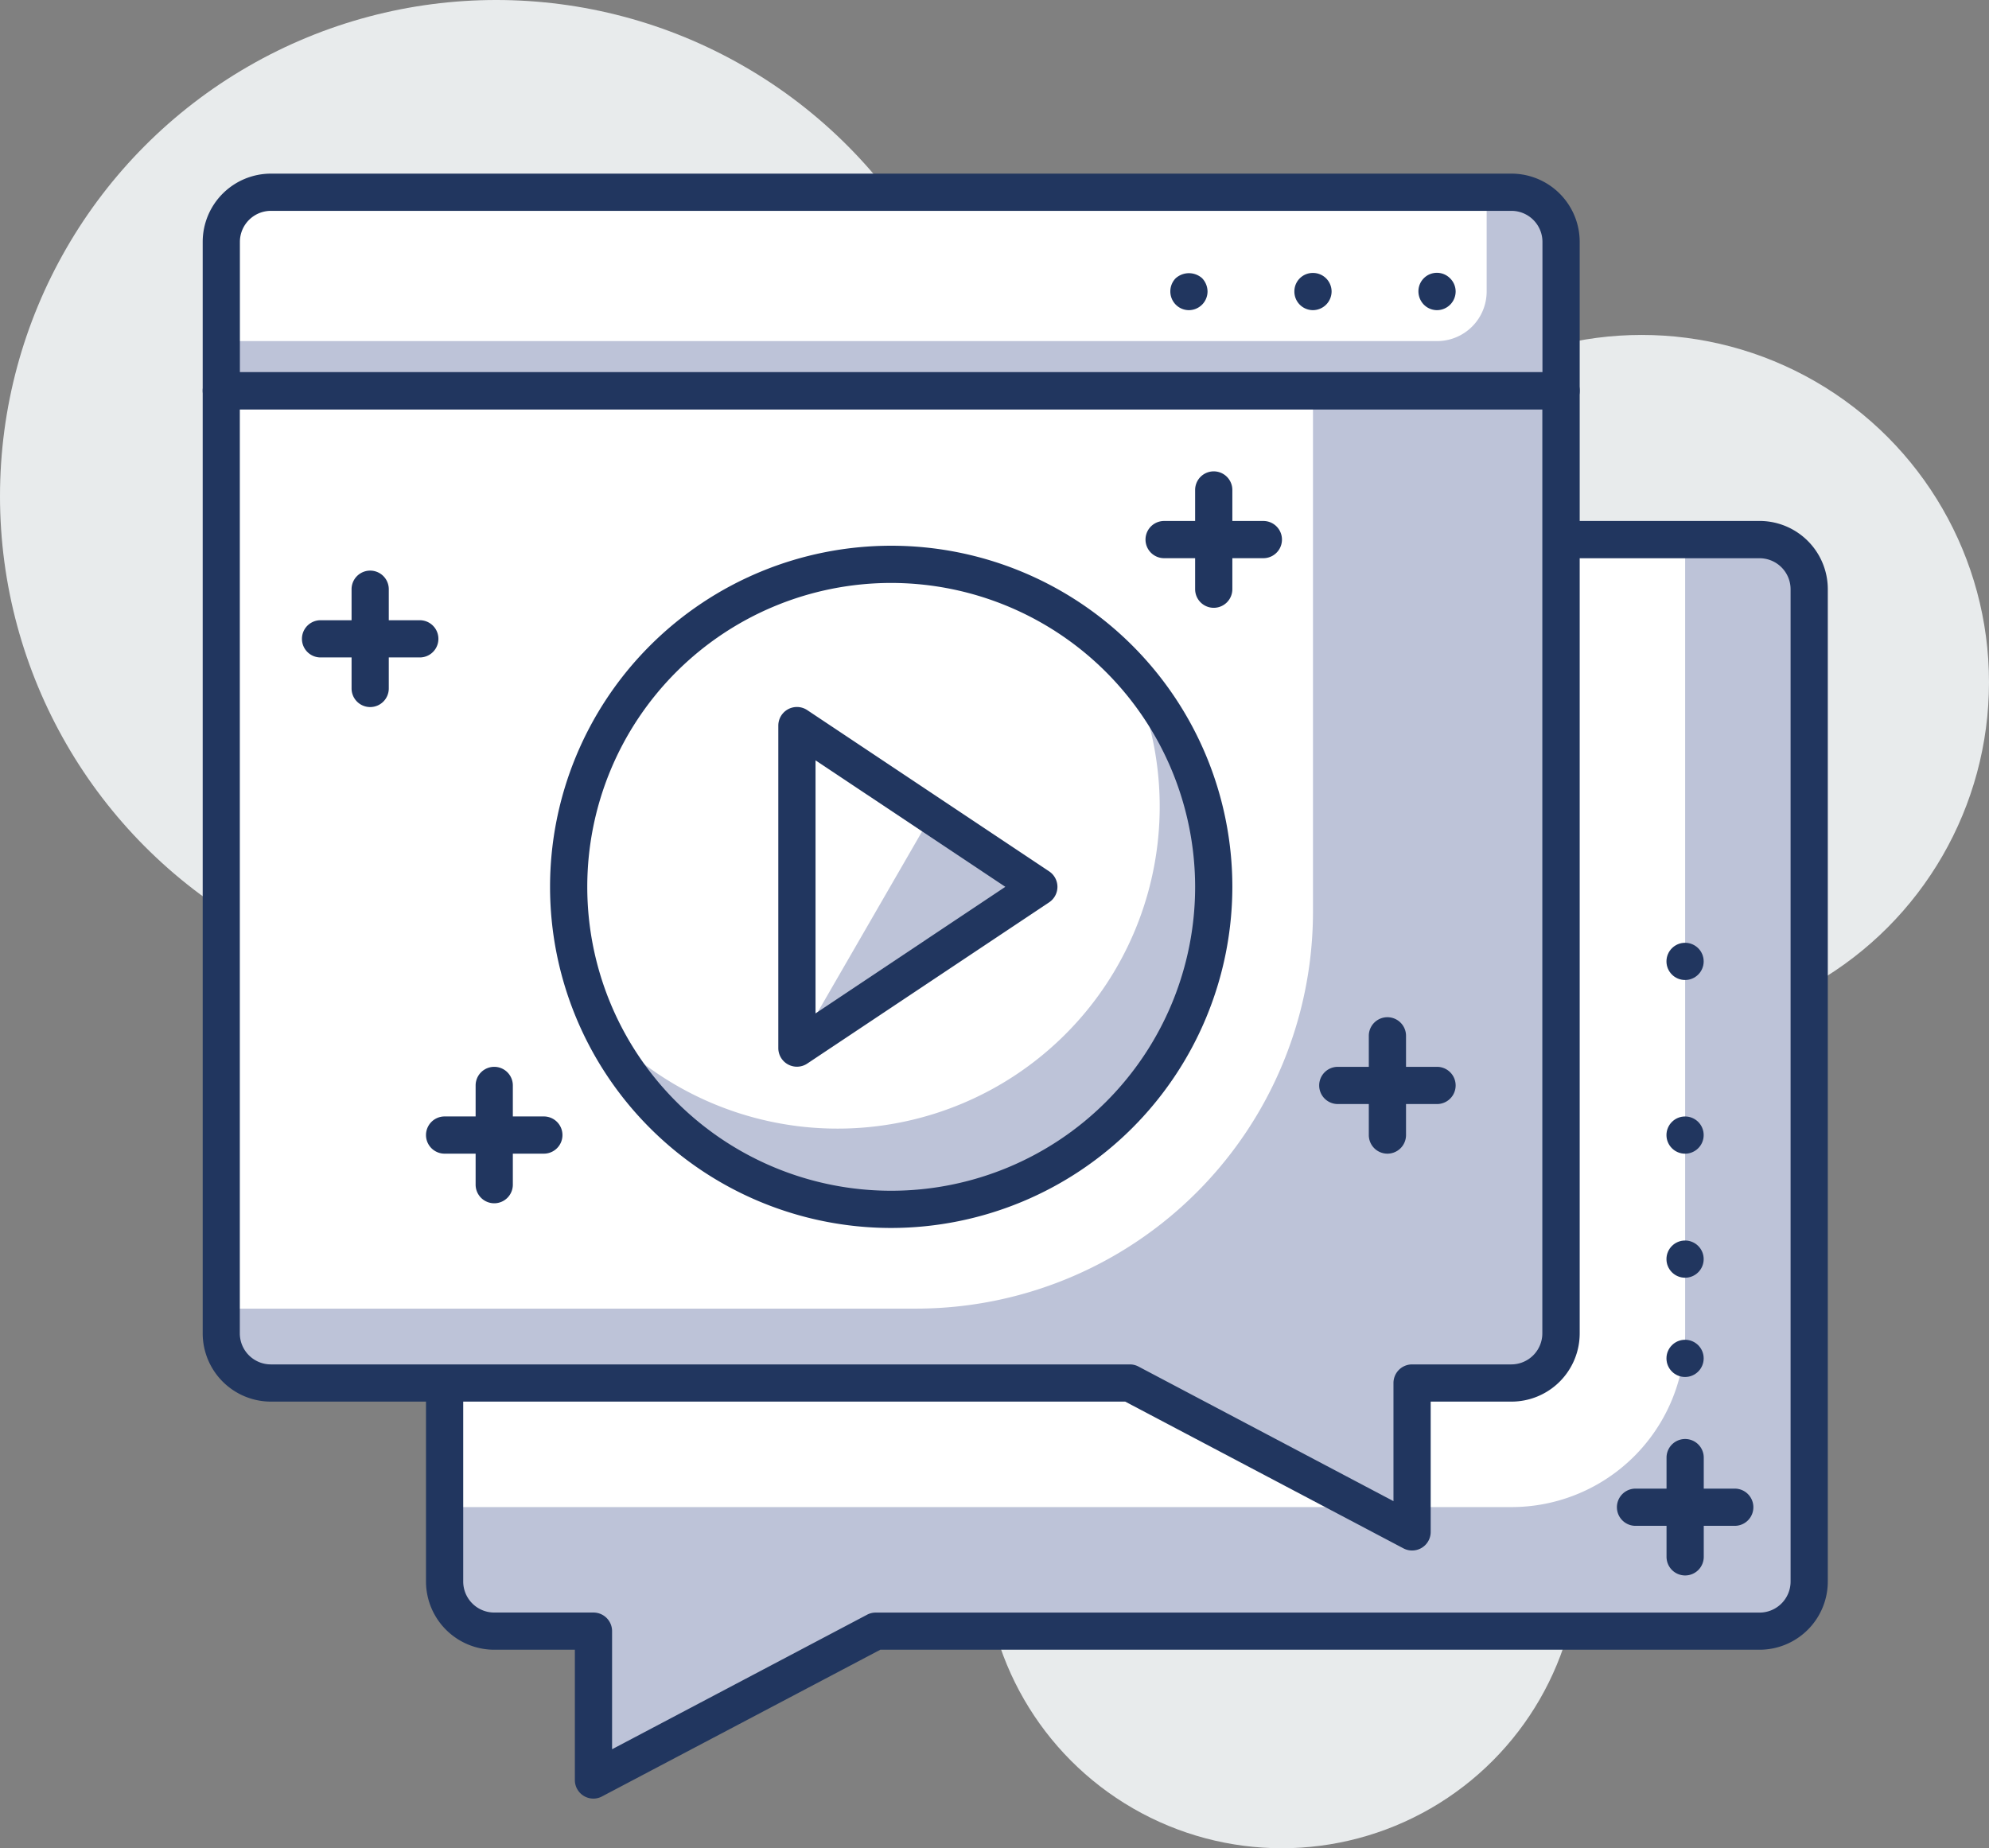
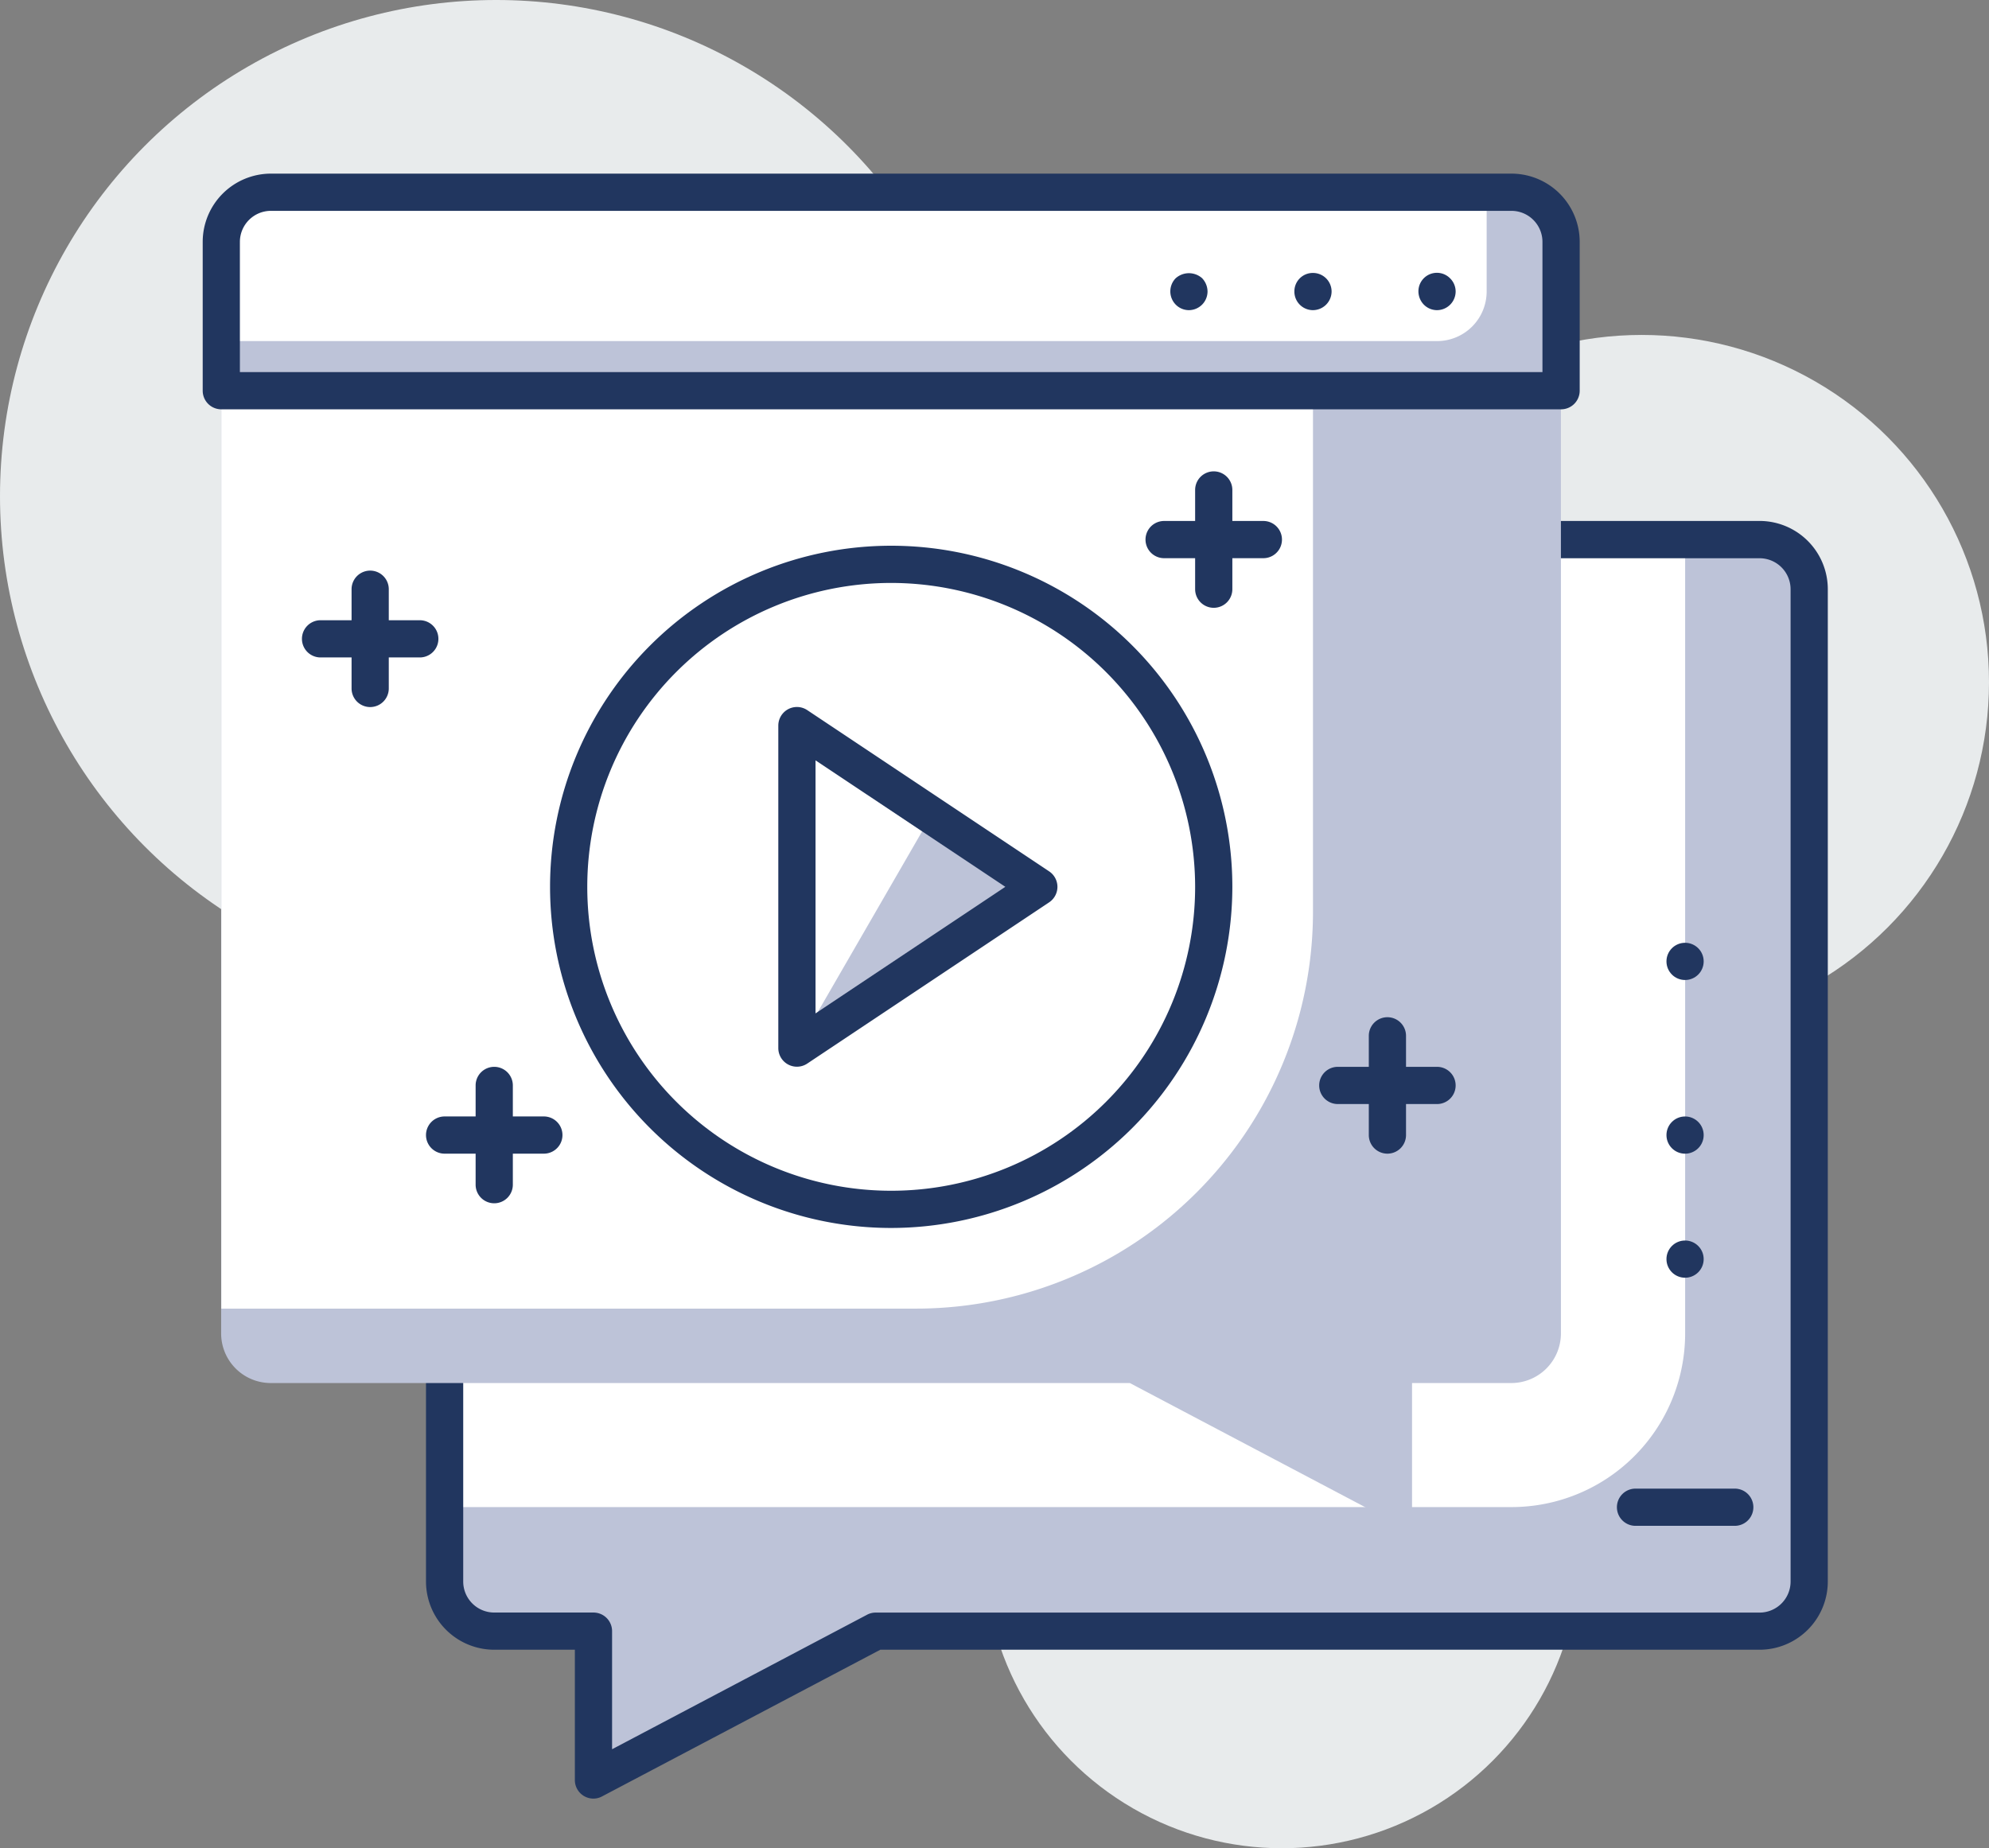
<svg xmlns="http://www.w3.org/2000/svg" width="80.167" height="74.501" viewBox="0 0 80.167 74.501">
  <rect x="0" y="0" width="80.167" height="74.501" fill="#808080" stroke="none" />
  <g id="reshot-icon-video-windows-CJE4D2UFYS" transform="translate(-19.48 -22.29)">
    <circle id="Elipse_51" data-name="Elipse 51" cx="14" cy="14" r="14" transform="translate(71.647 35.791)" fill="#e8ebec" />
    <circle id="Elipse_52" data-name="Elipse 52" cx="12" cy="12" r="12" transform="translate(59.146 72.791)" fill="#e8ebec" />
    <circle id="Elipse_53" data-name="Elipse 53" cx="20" cy="20" r="20" transform="translate(19.48 22.29)" fill="#e8ebec" />
    <g id="Grupo_49" data-name="Grupo 49">
      <path id="Caminho_708" data-name="Caminho 708" d="M90.4,88.04H54.776l-11.376,6v-6h-4a2,2,0,0,1-2-2v-40a2,2,0,0,1,2-2h51a2,2,0,0,1,2,2v40A2,2,0,0,1,90.4,88.04Z" fill="#bdc3d8" />
      <path id="Caminho_709" data-name="Caminho 709" d="M80.4,83.039h-43v-37a2,2,0,0,1,2-2h48v32A7,7,0,0,1,80.4,83.039Z" fill="#fff" />
      <path id="Caminho_710" data-name="Caminho 710" d="M43.4,94.79a.747.747,0,0,1-.75-.75V88.789H39.4a2.752,2.752,0,0,1-2.75-2.75v-40a2.752,2.752,0,0,1,2.75-2.75h51a2.752,2.752,0,0,1,2.75,2.75v40a2.752,2.752,0,0,1-2.75,2.75H54.961L43.749,94.7A.731.731,0,0,1,43.4,94.79Zm-4-50a1.251,1.251,0,0,0-1.25,1.25v40a1.251,1.251,0,0,0,1.25,1.25h4a.75.75,0,0,1,.75.75V92.8l10.276-5.421a.732.732,0,0,1,.35-.087H90.4a1.252,1.252,0,0,0,1.25-1.25v-40a1.252,1.252,0,0,0-1.25-1.25Z" fill="#21365f" />
      <path id="Caminho_711" data-name="Caminho 711" d="M30.4,78.039H65.018l11.375,6v-6h4a2,2,0,0,0,2-2v-38h-54v38A2,2,0,0,0,30.4,78.039Z" fill="#bdc3d8" />
      <path id="Caminho_712" data-name="Caminho 712" d="M56.4,75.039h-28v-37h44v21A16,16,0,0,1,56.4,75.039Z" fill="#fff" />
-       <path id="Caminho_713" data-name="Caminho 713" d="M76.394,84.789a.738.738,0,0,1-.35-.087L64.832,78.788H30.4a2.752,2.752,0,0,1-2.75-2.75v-38a.75.75,0,0,1,.75-.75h54a.75.75,0,0,1,.75.75v38a2.752,2.752,0,0,1-2.75,2.75H77.144v5.251a.747.747,0,0,1-.75.75Zm-47.248-46V76.038a1.252,1.252,0,0,0,1.25,1.25H65.018a.738.738,0,0,1,.35.087L75.644,82.8V78.038a.75.75,0,0,1,.75-.75h4a1.252,1.252,0,0,0,1.25-1.25V38.79Z" fill="#21365f" />
      <path id="Caminho_714" data-name="Caminho 714" d="M82.4,38.04h-54v-6a2,2,0,0,1,2-2h50a2,2,0,0,1,2,2Z" fill="#bdc3d8" />
      <path id="Caminho_715" data-name="Caminho 715" d="M77.4,36.039h-49v-4a2,2,0,0,1,2-2h49v4A2,2,0,0,1,77.4,36.039Z" fill="#fff" />
      <path id="Caminho_716" data-name="Caminho 716" d="M82.4,38.789h-54a.75.75,0,0,1-.75-.75v-6a2.752,2.752,0,0,1,2.75-2.75h50a2.752,2.752,0,0,1,2.75,2.75v6A.75.75,0,0,1,82.4,38.789Zm-53.251-1.5h52.5v-5.25a1.252,1.252,0,0,0-1.25-1.25h-50a1.252,1.252,0,0,0-1.25,1.25Z" fill="#21365f" />
      <path id="Caminho_717" data-name="Caminho 717" d="M67.4,34.792a.744.744,0,0,1-.53-.221.76.76,0,0,1-.01-1.059.8.8,0,0,1,1.069-.01.786.786,0,0,1,.221.54.755.755,0,0,1-.75.75Z" fill="#21365f" />
      <path id="Caminho_718" data-name="Caminho 718" d="M71.65,34.042a.743.743,0,0,1,.75-.75h0a.75.75,0,0,1,.75.75h0a.756.756,0,0,1-.75.75h0A.749.749,0,0,1,71.65,34.042Z" fill="#21365f" />
      <path id="Caminho_719" data-name="Caminho 719" d="M77.4,34.792a.744.744,0,0,1-.53-.221.767.767,0,0,1-.22-.529.745.745,0,0,1,1.279-.53.746.746,0,0,1,.221.53.755.755,0,0,1-.75.75Z" fill="#21365f" />
      <path id="Caminho_720" data-name="Caminho 720" d="M89.4,83.795h-4a.75.75,0,0,1,0-1.5h4a.75.75,0,0,1,0,1.5Z" fill="#21365f" />
-       <path id="Caminho_721" data-name="Caminho 721" d="M87.4,85.795a.75.75,0,0,1-.75-.75v-4a.75.75,0,0,1,1.5,0v4A.75.75,0,0,1,87.4,85.795Z" fill="#21365f" />
-       <circle id="Elipse_54" data-name="Elipse 54" cx="0.75" cy="0.75" r="0.75" transform="translate(86.647 76.295)" fill="#21365f" />
      <circle id="Elipse_55" data-name="Elipse 55" cx="0.75" cy="0.75" r="0.75" transform="translate(86.647 72.294)" fill="#21365f" />
      <circle id="Elipse_56" data-name="Elipse 56" cx="0.75" cy="0.75" r="0.75" transform="translate(86.647 67.294)" fill="#21365f" />
      <circle id="Elipse_57" data-name="Elipse 57" cx="0.75" cy="0.75" r="0.75" transform="translate(86.647 60.293)" fill="#21365f" />
      <circle id="Elipse_58" data-name="Elipse 58" cx="13" cy="13" r="13" transform="translate(42.396 45.038)" fill="#fff" />
-       <path id="Caminho_722" data-name="Caminho 722" d="M65,49.3A12.984,12.984,0,0,1,43.623,63.525,12.99,12.99,0,1,0,65,49.3Z" fill="#bdc3d8" />
      <path id="Caminho_723" data-name="Caminho 723" d="M55.4,71.788a13.75,13.75,0,1,1,13.75-13.75A13.765,13.765,0,0,1,55.4,71.788Zm0-26a12.25,12.25,0,1,0,12.25,12.25A12.263,12.263,0,0,0,55.4,45.788Z" fill="#21365f" />
      <path id="Caminho_724" data-name="Caminho 724" d="M51.6,64.539v-13l9.75,6.5Z" fill="#bdc3d8" />
      <path id="Caminho_725" data-name="Caminho 725" d="M51.6,64.539v-13l5.422,3.613Z" fill="#fff" />
      <path id="Caminho_726" data-name="Caminho 726" d="M51.6,65.288a.75.75,0,0,1-.75-.75v-13a.75.75,0,0,1,1.166-.624l9.75,6.5a.75.75,0,0,1,0,1.248l-9.75,6.5A.747.747,0,0,1,51.6,65.288Zm.75-12.349v10.2L60,58.037Z" fill="#21365f" />
      <path id="Caminho_727" data-name="Caminho 727" d="M36.4,48.791h-4a.75.75,0,0,1,0-1.5h4a.75.75,0,0,1,0,1.5Z" fill="#21365f" />
      <path id="Caminho_728" data-name="Caminho 728" d="M34.4,50.791a.75.75,0,0,1-.75-.75v-4a.75.75,0,0,1,1.5,0v4A.75.75,0,0,1,34.4,50.791Z" fill="#21365f" />
-       <path id="Caminho_729" data-name="Caminho 729" d="M41.4,68.793h-4a.75.75,0,0,1,0-1.5h4a.75.75,0,0,1,0,1.5Z" fill="#21365f" />
+       <path id="Caminho_729" data-name="Caminho 729" d="M41.4,68.793h-4a.75.75,0,0,1,0-1.5h4a.75.75,0,0,1,0,1.5" fill="#21365f" />
      <path id="Caminho_730" data-name="Caminho 730" d="M39.4,70.793a.75.75,0,0,1-.75-.75v-4a.75.75,0,0,1,1.5,0v4A.75.75,0,0,1,39.4,70.793Z" fill="#21365f" />
      <path id="Caminho_731" data-name="Caminho 731" d="M77.4,66.793h-4a.75.75,0,0,1,0-1.5h4a.75.75,0,0,1,0,1.5Z" fill="#21365f" />
      <path id="Caminho_732" data-name="Caminho 732" d="M75.4,68.793a.75.75,0,0,1-.75-.75v-4a.75.75,0,1,1,1.5,0v4A.75.75,0,0,1,75.4,68.793Z" fill="#21365f" />
      <path id="Caminho_733" data-name="Caminho 733" d="M70.4,44.79h-4a.75.75,0,0,1,0-1.5h4a.75.75,0,0,1,0,1.5Z" fill="#21365f" />
      <path id="Caminho_734" data-name="Caminho 734" d="M68.4,46.79a.75.75,0,0,1-.75-.75v-4a.75.75,0,0,1,1.5,0v4A.75.75,0,0,1,68.4,46.79Z" fill="#21365f" />
    </g>
  </g>
</svg>